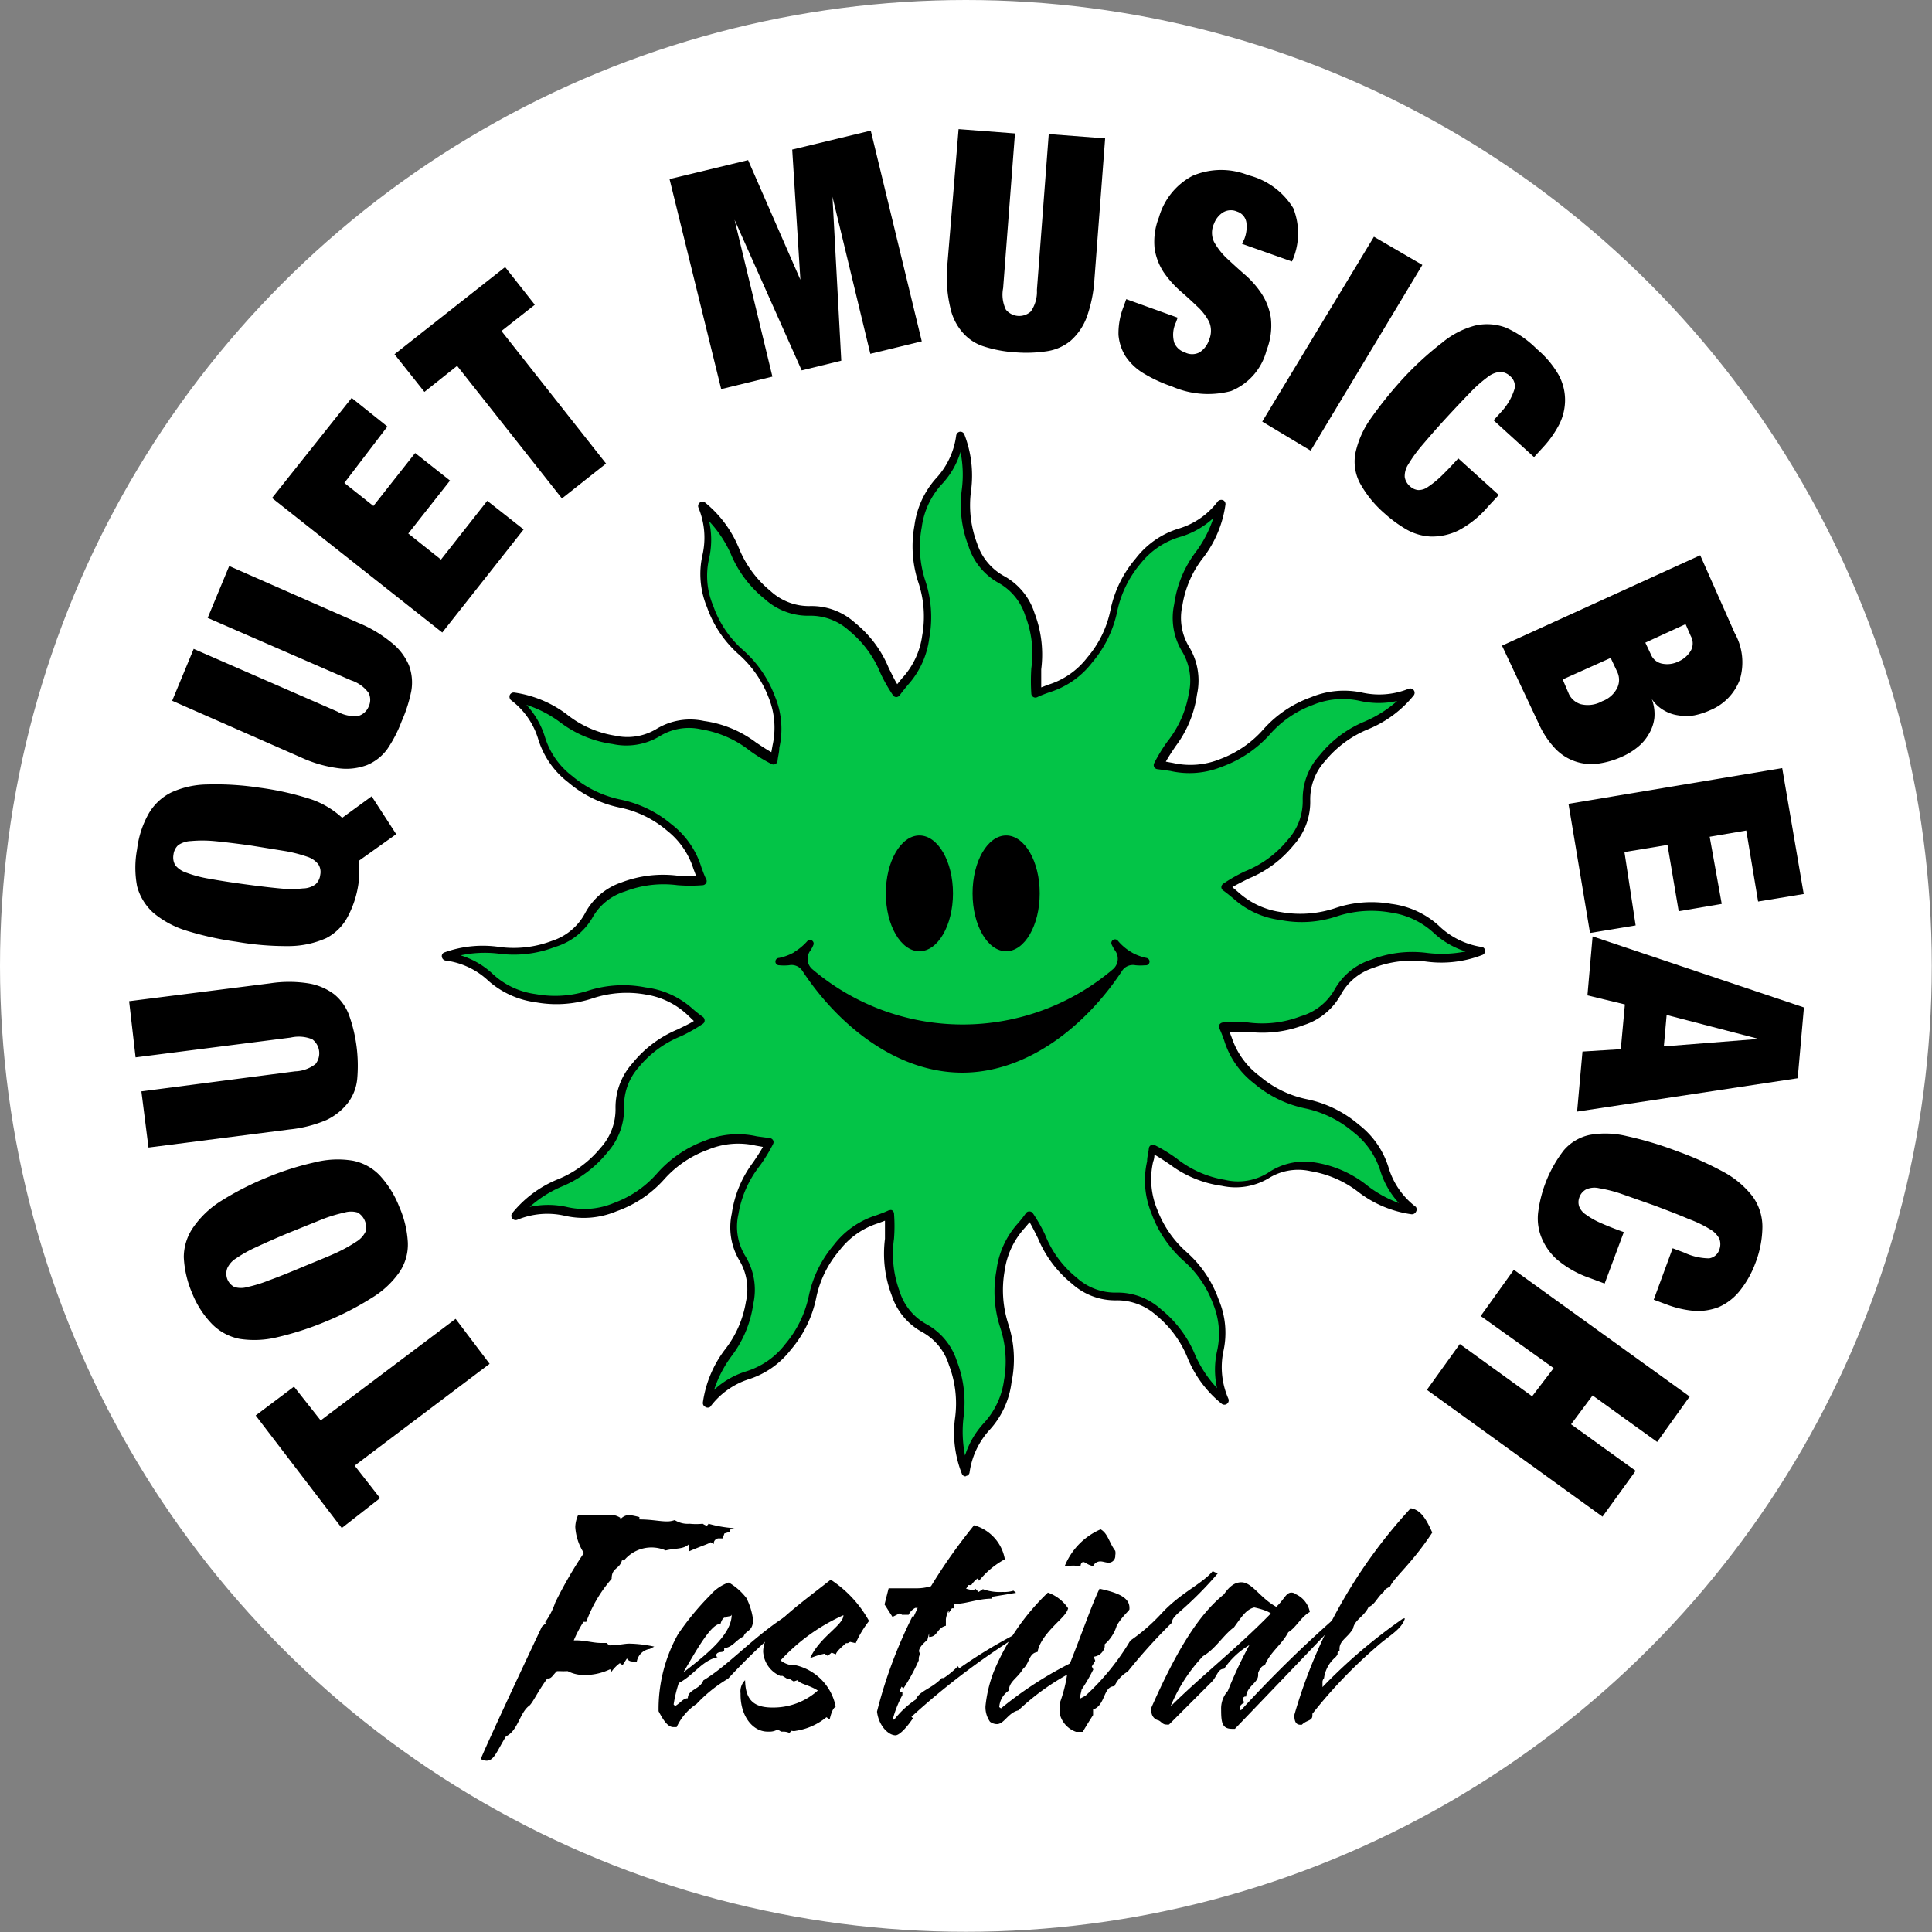
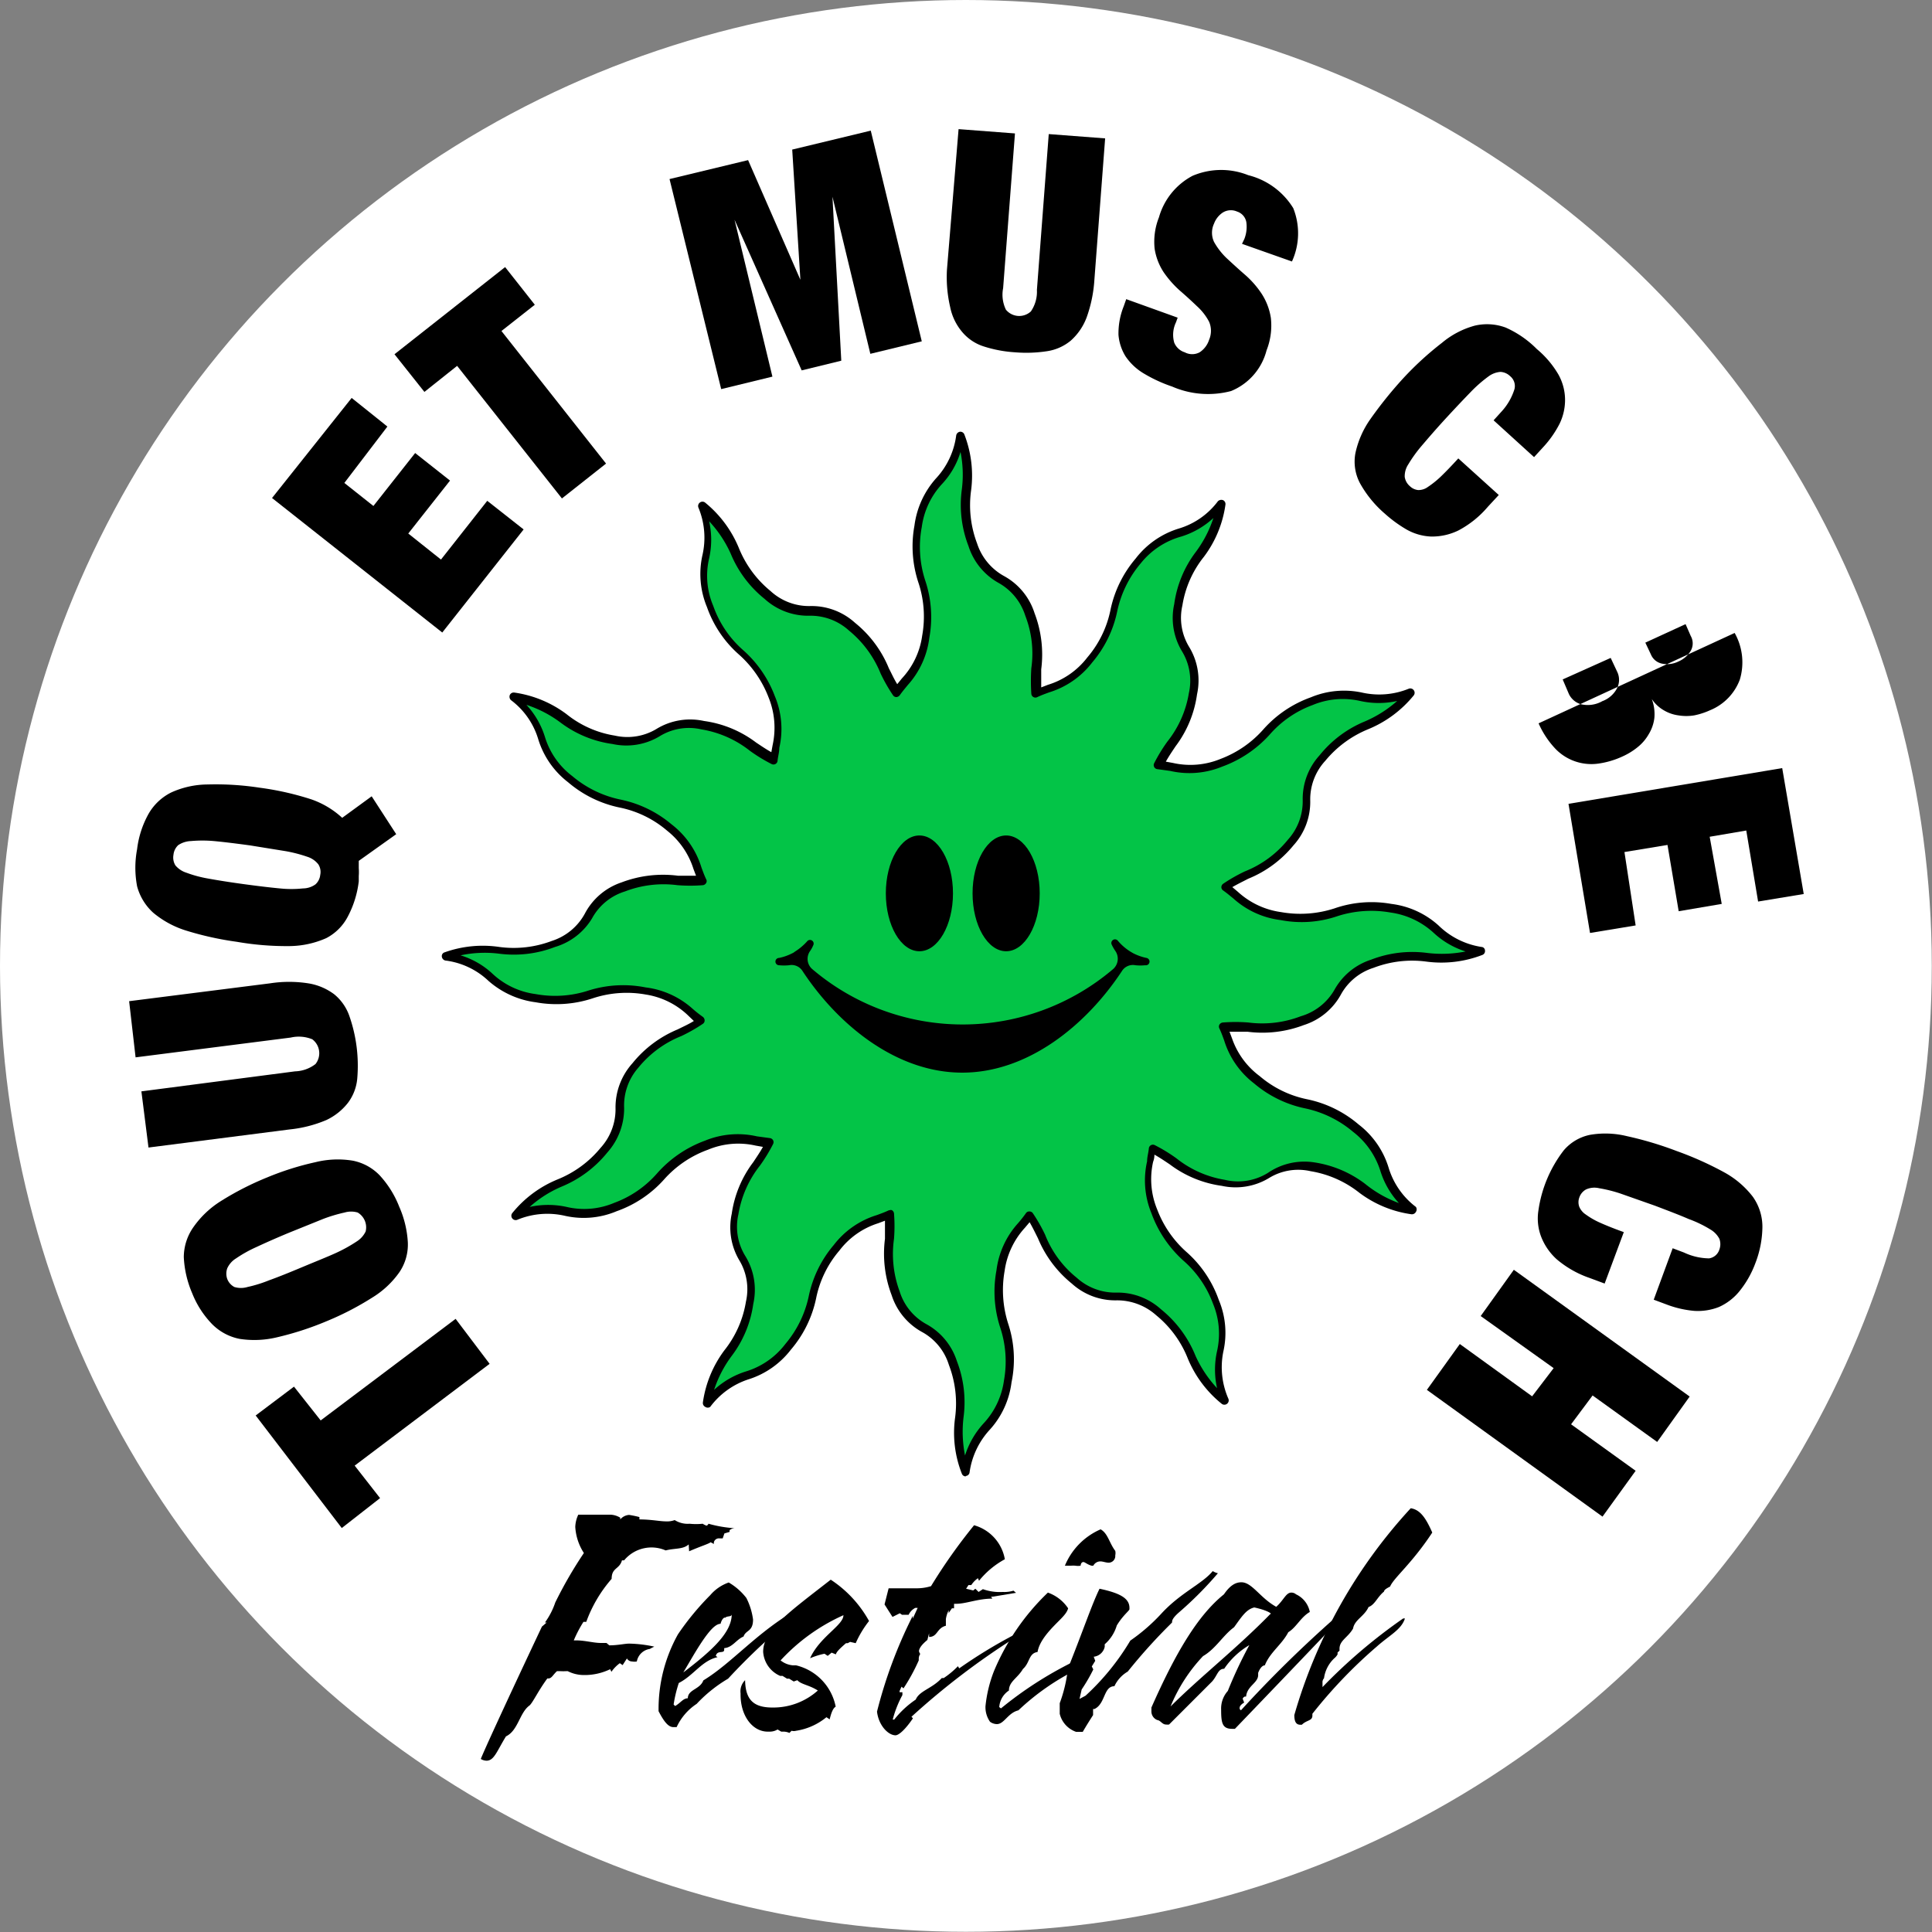
<svg xmlns="http://www.w3.org/2000/svg" viewBox="0 0 89.77 89.77">
  <rect x="0" y="0" width="89.77" height="89.77" fill="#808080" stroke="none" />
  <defs>
    <style>.cls-1{fill:#fff;}.cls-2{fill:#03c447;}</style>
  </defs>
  <g id="Layer_2" data-name="Layer 2">
    <g id="Layer_1-2" data-name="Layer 1">
      <circle class="cls-1" cx="44.88" cy="44.88" r="44.88" />
      <path d="M17.66,69.61,15.88,71l-4-5.23,1.78-1.34L14.9,66l6.27-4.72,1.58,2.09-6.27,4.73Z" />
      <path d="M12.86,62.14a4.49,4.49,0,0,1-1.73.07,2.47,2.47,0,0,1-1.27-.68,4.37,4.37,0,0,1-.93-1.44,4.81,4.81,0,0,1-.39-1.68A2.44,2.44,0,0,1,9,57a4.4,4.4,0,0,1,1.26-1.19,13.69,13.69,0,0,1,2.15-1.1A13.25,13.25,0,0,1,14.66,54a4.3,4.3,0,0,1,1.73-.07,2.37,2.37,0,0,1,1.25.68,4.63,4.63,0,0,1,.91,1.46,4.75,4.75,0,0,1,.4,1.66,2.29,2.29,0,0,1-.39,1.38,4.25,4.25,0,0,1-1.26,1.18,13.65,13.65,0,0,1-2.15,1.11A14.17,14.17,0,0,1,12.86,62.14Zm2.79-3.94a7,7,0,0,0,.93-.52,1.11,1.11,0,0,0,.41-.46.8.8,0,0,0-.37-.88,1.07,1.07,0,0,0-.61,0,7,7,0,0,0-1,.3l-1.56.63c-.63.26-1.14.49-1.55.68a6.06,6.06,0,0,0-.93.52,1.05,1.05,0,0,0-.41.46.74.74,0,0,0,0,.5.71.71,0,0,0,.33.37,1.05,1.05,0,0,0,.61,0,6.13,6.13,0,0,0,1-.31c.42-.15.94-.36,1.56-.62S15.24,58.39,15.65,58.2Z" />
      <path d="M13.71,49.78a1.63,1.63,0,0,0,.95-.34.81.81,0,0,0-.15-1.15,1.66,1.66,0,0,0-1-.08l-7.21.92L6,46.52l6.55-.83a5.79,5.79,0,0,1,1.77,0,2.72,2.72,0,0,1,1.21.51,2.26,2.26,0,0,1,.7,1,7,7,0,0,1,.37,2.91,2.2,2.2,0,0,1-.43,1.13,2.78,2.78,0,0,1-1,.8,5.88,5.88,0,0,1-1.72.44l-6.55.84-.33-2.61Z" />
      <path d="M16.67,40v.34a2.38,2.38,0,0,1,0,.36l0,.25a4.66,4.66,0,0,1-.51,1.64,2.35,2.35,0,0,1-1,1,4.31,4.31,0,0,1-1.69.37A13.47,13.47,0,0,1,11,43.76a14.66,14.66,0,0,1-2.35-.52,4.42,4.42,0,0,1-1.53-.83,2.54,2.54,0,0,1-.75-1.23,4.61,4.61,0,0,1,0-1.72,4.46,4.46,0,0,1,.53-1.64,2.49,2.49,0,0,1,1.06-1,4.14,4.14,0,0,1,1.69-.37,13.42,13.42,0,0,1,2.41.15,13.52,13.52,0,0,1,2.4.54A4.08,4.08,0,0,1,15.9,38l1.37-1,1.14,1.76ZM13,41.28a5.12,5.12,0,0,0,1.08,0,1,1,0,0,0,.58-.19.69.69,0,0,0,.22-.44.65.65,0,0,0-.09-.49,1.05,1.05,0,0,0-.51-.35,6.59,6.59,0,0,0-1-.26l-1.67-.27c-.67-.09-1.23-.16-1.67-.2a6,6,0,0,0-1.07,0,1.13,1.13,0,0,0-.59.19.71.71,0,0,0-.22.45.7.7,0,0,0,.09.49,1.1,1.1,0,0,0,.51.34,5.66,5.66,0,0,0,1,.27c.44.08,1,.17,1.66.26S12.57,41.24,13,41.28Z" />
-       <path d="M15.67,33.06a1.59,1.59,0,0,0,1,.2.75.75,0,0,0,.46-.43.73.73,0,0,0,0-.63,1.63,1.63,0,0,0-.82-.59l-6.66-2.9,1-2.41,6,2.64a5.93,5.93,0,0,1,1.53.91A2.69,2.69,0,0,1,19,30.91a2.29,2.29,0,0,1,.11,1.2,6.69,6.69,0,0,1-.45,1.41A6.15,6.15,0,0,1,18,34.8a2.21,2.21,0,0,1-.95.75,2.73,2.73,0,0,1-1.3.15A6,6,0,0,1,14,35.2L8,32.56l1-2.41Z" />
      <path d="M16.34,18.49,18,19.82,16,22.44l1.35,1.07,1.94-2.46,1.62,1.28-1.94,2.46L20.49,26l2.15-2.73,1.69,1.33-3.78,4.79-7.91-6.25Z" />
      <path d="M19.72,18.21l-1.39-1.75,5.14-4.05,1.38,1.75L23.3,15.38l4.86,6.16-2.05,1.62L21.24,17Z" />
      <path d="M34.76,7.44,37.19,13h0l-.38-6.05,3.65-.88,2.37,9.79-2.39.58-1.76-7.3h0l.41,7.62-1.84.45-3.12-7h0l1.76,7.29-2.38.58L31.11,8.32Z" />
      <path d="M46.61,13.39a1.59,1.59,0,0,0,.13,1,.8.8,0,0,0,1.16.08,1.62,1.62,0,0,0,.28-1l.55-7.24,2.62.2-.5,6.58a6.32,6.32,0,0,1-.36,1.74,2.73,2.73,0,0,1-.74,1.08,2.25,2.25,0,0,1-1.11.49,6.32,6.32,0,0,1-1.47.05,5.94,5.94,0,0,1-1.45-.27,2.16,2.16,0,0,1-1-.66,2.57,2.57,0,0,1-.57-1.17A6.16,6.16,0,0,1,44,12.53L44.54,6l2.62.2Z" />
      <path d="M57.82,11.1a1.55,1.55,0,0,0,.09-.78.63.63,0,0,0-.43-.49.71.71,0,0,0-.67.05,1.06,1.06,0,0,0-.4.51,1,1,0,0,0,0,.85A3.19,3.19,0,0,0,57,12c.26.24.53.49.83.75a4.36,4.36,0,0,1,.78.88,2.86,2.86,0,0,1,.44,1.14,3.14,3.14,0,0,1-.2,1.51,2.79,2.79,0,0,1-1.65,1.89,4.19,4.19,0,0,1-2.74-.21,6.77,6.77,0,0,1-1.32-.61,2.67,2.67,0,0,1-.84-.79,2.24,2.24,0,0,1-.33-1,3.37,3.37,0,0,1,.24-1.32l.12-.34,2.39.86-.08.22a1.34,1.34,0,0,0-.08.94.78.78,0,0,0,.49.45.73.73,0,0,0,.69,0,1.09,1.09,0,0,0,.44-.58,1.06,1.06,0,0,0,0-.84,2.61,2.61,0,0,0-.56-.72c-.24-.23-.5-.47-.79-.72a4.78,4.78,0,0,1-.76-.86,2.76,2.76,0,0,1-.42-1.09,3.07,3.07,0,0,1,.2-1.46,3.15,3.15,0,0,1,1.56-1.93A3.39,3.39,0,0,1,58,8.14a3.43,3.43,0,0,1,2.09,1.53,3.15,3.15,0,0,1-.06,2.48l-2.32-.82Z" />
-       <path d="M66.09,12.31,60.9,20.94l-2.25-1.35L63.84,11Z" />
      <path d="M70.37,18.08a.59.59,0,0,0-.2-.6.7.7,0,0,0-.45-.2,1.06,1.06,0,0,0-.57.22,6.26,6.26,0,0,0-.81.71c-.31.32-.7.73-1.16,1.23s-.82.92-1.11,1.26a6.39,6.39,0,0,0-.63.87,1,1,0,0,0-.17.59.7.7,0,0,0,.24.43.64.64,0,0,0,.38.18.73.73,0,0,0,.45-.14,4.41,4.41,0,0,0,.59-.47c.23-.22.51-.51.83-.86L69.64,23l-.51.55a4.62,4.62,0,0,1-1.37,1.1,2.79,2.79,0,0,1-1.27.28,2.51,2.51,0,0,1-1.14-.33,6,6,0,0,1-1-.73,5.17,5.17,0,0,1-1.16-1.42,2.14,2.14,0,0,1-.21-1.4,4.31,4.31,0,0,1,.69-1.57,19.07,19.07,0,0,1,1.51-1.88A14.67,14.67,0,0,1,67,15.93a4,4,0,0,1,1.53-.8,2.49,2.49,0,0,1,1.43.09,4.73,4.73,0,0,1,1.45,1,4.49,4.49,0,0,1,1,1.18,2.43,2.43,0,0,1,.31,1.16,2.53,2.53,0,0,1-.25,1.12,4.8,4.8,0,0,1-.76,1.09l-.43.47-1.88-1.71.38-.42A2.74,2.74,0,0,0,70.37,18.08Z" />
-       <path d="M80.6,29.41a2.78,2.78,0,0,1,.24,2.17A2.47,2.47,0,0,1,79.46,33a3.36,3.36,0,0,1-.74.24,2.25,2.25,0,0,1-.73,0,1.78,1.78,0,0,1-.67-.23,1.68,1.68,0,0,1-.57-.53h0a2,2,0,0,1,.12.88,1.86,1.86,0,0,1-.26.75,2.09,2.09,0,0,1-.51.6,3.13,3.13,0,0,1-.67.42,4,4,0,0,1-1.16.35,2.32,2.32,0,0,1-2-.69,4.17,4.17,0,0,1-.78-1.18L69.79,30,79,25.8Zm-7.7,2.84a.9.9,0,0,0,.55.47,1.37,1.37,0,0,0,1-.14,1.26,1.26,0,0,0,.7-.63.86.86,0,0,0,0-.72l-.31-.66-2.23,1Zm3.81-1.84a.71.71,0,0,0,.54.43,1.18,1.18,0,0,0,.73-.1,1.25,1.25,0,0,0,.58-.5.7.7,0,0,0,0-.69L78.32,29l-1.87.86Z" />
+       <path d="M80.6,29.41a2.78,2.78,0,0,1,.24,2.17A2.47,2.47,0,0,1,79.46,33a3.36,3.36,0,0,1-.74.24,2.25,2.25,0,0,1-.73,0,1.78,1.78,0,0,1-.67-.23,1.68,1.68,0,0,1-.57-.53h0a2,2,0,0,1,.12.88,1.86,1.86,0,0,1-.26.75,2.09,2.09,0,0,1-.51.6,3.13,3.13,0,0,1-.67.42,4,4,0,0,1-1.16.35,2.32,2.32,0,0,1-2-.69,4.17,4.17,0,0,1-.78-1.18Zm-7.7,2.84a.9.9,0,0,0,.55.47,1.37,1.37,0,0,0,1-.14,1.26,1.26,0,0,0,.7-.63.86.86,0,0,0,0-.72l-.31-.66-2.23,1Zm3.81-1.84a.71.71,0,0,0,.54.43,1.18,1.18,0,0,0,.73-.1,1.25,1.25,0,0,0,.58-.5.7.7,0,0,0,0-.69L78.32,29l-1.87.86Z" />
      <path d="M83.81,41.54l-2.12.35-.55-3.3-1.7.29L80,42l-2,.34-.52-3.08-2,.33L76,43l-2.12.35-1-6,9.93-1.66Z" />
-       <path d="M83.53,50.1,73.28,51.65l.25-2.79,1.78-.11.19-2.08-1.74-.42L74,43.51l9.82,3.3Zm-1.9-1.85-4.19-1.09-.13,1.46,4.32-.34Z" />
      <path d="M79.41,58.47a.59.59,0,0,0,.48-.41.72.72,0,0,0,0-.5,1.1,1.1,0,0,0-.43-.44,5.49,5.49,0,0,0-1-.48c-.41-.18-.94-.38-1.57-.62l-1.59-.56a6.53,6.53,0,0,0-1-.25.94.94,0,0,0-.61.06.67.67,0,0,0-.31.38.62.62,0,0,0,0,.42.8.8,0,0,0,.3.36,3.63,3.63,0,0,0,.66.38c.29.13.66.28,1.11.44l-.89,2.39-.7-.26a4.74,4.74,0,0,1-1.53-.87,2.77,2.77,0,0,1-.73-1.07,2.38,2.38,0,0,1-.12-1.18,5.93,5.93,0,0,1,1.18-2.81,2.17,2.17,0,0,1,1.22-.72,4.19,4.19,0,0,1,1.71.06,16.18,16.18,0,0,1,2.31.69,15.45,15.45,0,0,1,2.23,1,4.25,4.25,0,0,1,1.31,1.12A2.41,2.41,0,0,1,81.89,57a4.79,4.79,0,0,1-.33,1.7A4.6,4.6,0,0,1,80.82,60a2.59,2.59,0,0,1-.95.73,2.68,2.68,0,0,1-1.14.18,4.75,4.75,0,0,1-1.3-.3l-.59-.22L77.72,58l.53.2A2.8,2.8,0,0,0,79.41,58.47Z" />
      <path d="M77,67l-3-2.16L73,66.18l3,2.16-1.54,2.13-8.16-5.89,1.53-2.13,3.36,2.43,1-1.31L68.8,61.15,70.34,59l8.17,5.89Z" />
      <path class="cls-2" d="M60.52,47.45c2.08-.82,1.17-1.85,3.24-2.67s3,.22,5.06-.59c-2.33-.41-1.88-1.57-4.21-2s-2.78.76-5.1.35a4.9,4.9,0,0,1-2.59-1.36c1-.69,2-.77,3-2.07,1.39-1.75.09-2.19,1.47-3.93s2.7-1.3,4.09-3c-2.22.81-2.41-.42-4.63.39s-2,2-4.25,2.86a4.94,4.94,0,0,1-2.92.12c.54-1.11,1.36-1.68,1.61-3.33.33-2.2-1-1.93-.69-4.13s1.68-2.48,2-4.68c-1.52,1.81-2.3.84-3.81,2.66s-.74,2.78-2.25,4.6a5,5,0,0,1-2.47,1.56c-.09-1.23.33-2.13-.28-3.68-.81-2.08-1.84-1.17-2.66-3.24s.22-3-.59-5.06c-.41,2.33-1.57,1.88-2,4.21s.75,2.78.35,5.1a4.9,4.9,0,0,1-1.36,2.59c-.69-1-.77-2-2.08-3.05-1.74-1.39-2.18-.09-3.92-1.48s-1.3-2.69-3.05-4.08c.82,2.22-.41,2.41.4,4.63s2.05,2,2.86,4.25A4.84,4.84,0,0,1,36,35.33c-1.1-.54-1.67-1.36-3.32-1.61-2.2-.33-1.93,1-4.13.69s-2.48-1.68-4.68-2c1.81,1.52.84,2.3,2.66,3.81s2.78.74,4.6,2.25a4.86,4.86,0,0,1,1.55,2.47c-1.22.09-2.12-.33-3.67.28-2.08.81-1.17,1.84-3.24,2.66s-3-.22-5.06.59c2.33.41,1.87,1.57,4.2,2s2.78-.75,5.11-.35a4.9,4.9,0,0,1,2.59,1.36c-1,.69-2,.77-3.05,2.08-1.39,1.74-.09,2.18-1.48,3.92s-2.69,1.3-4.08,3c2.22-.82,2.41.41,4.63-.4s2-2,4.25-2.86a4.94,4.94,0,0,1,2.92-.12c-.54,1.11-1.36,1.68-1.61,3.33-.33,2.2,1,1.93.69,4.13s-1.69,2.48-2,4.68c1.52-1.81,2.3-.84,3.81-2.66s.74-2.78,2.25-4.6a4.93,4.93,0,0,1,2.47-1.56c.09,1.23-.34,2.13.27,3.68.82,2.08,1.85,1.17,2.67,3.24s-.22,3,.59,5.06c.41-2.33,1.57-1.88,2-4.2s-.76-2.78-.35-5.11a4.9,4.9,0,0,1,1.36-2.59c.69,1,.77,2,2.07,3,1.75,1.39,2.19.09,3.93,1.48s1.3,2.69,3,4.08c-.81-2.22.42-2.41-.39-4.63s-2-2-2.86-4.25a4.94,4.94,0,0,1-.12-2.92c1.11.54,1.67,1.36,3.32,1.61,2.21.33,1.94-1,4.14-.69s2.48,1.68,4.68,2c-1.81-1.52-.84-2.3-2.66-3.81s-2.78-.74-4.6-2.25a5,5,0,0,1-1.56-2.47C58.07,47.63,59,48.05,60.52,47.45Z" />
      <path d="M44.87,68.6a.19.19,0,0,1-.18-.13,5.17,5.17,0,0,1-.31-2.61,5,5,0,0,0-.29-2.44,2.62,2.62,0,0,0-1.25-1.53,3,3,0,0,1-1.41-1.71,5.43,5.43,0,0,1-.31-2.62c0-.28,0-.55,0-.84l-.32.12A3.63,3.63,0,0,0,39,58.11a4.89,4.89,0,0,0-1.08,2.22,5.35,5.35,0,0,1-1.17,2.38,4,4,0,0,1-2,1.39A3.61,3.61,0,0,0,33,65.37a.2.2,0,0,1-.23,0,.2.2,0,0,1-.11-.21,5.28,5.28,0,0,1,1-2.42,4.88,4.88,0,0,0,1-2.26,2.6,2.6,0,0,0-.32-1.94A3,3,0,0,1,34,56.4,5.18,5.18,0,0,1,35,54c.16-.24.31-.46.45-.71l-.34-.06a3.64,3.64,0,0,0-2.21.19,5,5,0,0,0-2.05,1.39,5.33,5.33,0,0,1-2.2,1.47,3.94,3.94,0,0,1-2.41.21,3.64,3.64,0,0,0-2.21.19.2.2,0,0,1-.23-.07.2.2,0,0,1,0-.24,5.27,5.27,0,0,1,2.11-1.57,5,5,0,0,0,2-1.47,2.66,2.66,0,0,0,.69-1.85,3.07,3.07,0,0,1,.79-2.08,5.32,5.32,0,0,1,2.1-1.57c.26-.13.51-.24.75-.39L32,47.21a3.65,3.65,0,0,0-2-1,5,5,0,0,0-2.47.18,5.36,5.36,0,0,1-2.64.18,4.12,4.12,0,0,1-2.2-1,3.55,3.55,0,0,0-2-.94.21.21,0,0,1-.16-.18.18.18,0,0,1,.13-.2A5.27,5.27,0,0,1,23.2,44a5,5,0,0,0,2.44-.28,2.67,2.67,0,0,0,1.53-1.26A3,3,0,0,1,28.88,41a5.43,5.43,0,0,1,2.62-.31c.28,0,.55,0,.84,0l-.12-.32A3.67,3.67,0,0,0,31,38.6a4.89,4.89,0,0,0-2.22-1.08,5.35,5.35,0,0,1-2.38-1.17,4,4,0,0,1-1.39-2,3.53,3.53,0,0,0-1.27-1.82.22.22,0,0,1-.05-.24.2.2,0,0,1,.21-.11,5.28,5.28,0,0,1,2.42,1,4.78,4.78,0,0,0,2.25,1,2.62,2.62,0,0,0,1.95-.32,3,3,0,0,1,2.19-.36,5.18,5.18,0,0,1,2.42,1c.24.16.46.31.71.45l.06-.33a3.75,3.75,0,0,0-.19-2.22,5.12,5.12,0,0,0-1.39-2,5.26,5.26,0,0,1-1.47-2.19,4,4,0,0,1-.21-2.42,3.64,3.64,0,0,0-.19-2.21.2.2,0,0,1,.07-.23.2.2,0,0,1,.24,0,5.34,5.34,0,0,1,1.57,2.11,5,5,0,0,0,1.47,2,2.64,2.64,0,0,0,1.85.7,3,3,0,0,1,2.08.78,5.27,5.27,0,0,1,1.57,2.11c.13.25.24.5.39.74l.21-.26a3.65,3.65,0,0,0,.95-2,5,5,0,0,0-.18-2.47,5.36,5.36,0,0,1-.18-2.64,4.08,4.08,0,0,1,1-2.19,3.62,3.62,0,0,0,.94-2,.21.21,0,0,1,.18-.17.2.2,0,0,1,.2.13,5.28,5.28,0,0,1,.31,2.61,5,5,0,0,0,.28,2.45,2.67,2.67,0,0,0,1.26,1.52,3,3,0,0,1,1.41,1.72,5.39,5.39,0,0,1,.31,2.61c0,.28,0,.56,0,.84l.31-.12a3.65,3.65,0,0,0,1.83-1.27,4.89,4.89,0,0,0,1.08-2.22,5.35,5.35,0,0,1,1.17-2.38,4,4,0,0,1,2-1.39,3.53,3.53,0,0,0,1.82-1.27.23.23,0,0,1,.24-.05.2.2,0,0,1,.11.21,5.23,5.23,0,0,1-1,2.42,4.82,4.82,0,0,0-1,2.26,2.6,2.6,0,0,0,.32,1.94,3,3,0,0,1,.36,2.19,5.18,5.18,0,0,1-1,2.42c-.16.24-.31.46-.45.71l.33.06a3.68,3.68,0,0,0,2.22-.19,5,5,0,0,0,2-1.39,5.36,5.36,0,0,1,2.19-1.47,4,4,0,0,1,2.42-.21A3.64,3.64,0,0,0,65.46,32a.2.2,0,0,1,.23.07.2.2,0,0,1,0,.24,5.34,5.34,0,0,1-2.11,1.57,5.06,5.06,0,0,0-2,1.47,2.64,2.64,0,0,0-.7,1.85,3,3,0,0,1-.78,2.08A5.27,5.27,0,0,1,58,40.83c-.25.13-.5.25-.74.39l.26.22a3.72,3.72,0,0,0,2,.94A5.13,5.13,0,0,0,62,42.21,5.25,5.25,0,0,1,64.65,42a4,4,0,0,1,2.19,1,3.65,3.65,0,0,0,2,1,.17.17,0,0,1,.16.17.19.19,0,0,1-.12.2,5.28,5.28,0,0,1-2.61.31,5,5,0,0,0-2.45.29,2.63,2.63,0,0,0-1.52,1.25,3,3,0,0,1-1.72,1.41h0a5.4,5.4,0,0,1-2.61.31c-.29,0-.56,0-.84,0l.12.32A3.67,3.67,0,0,0,58.53,50a4.89,4.89,0,0,0,2.22,1.08,5.35,5.35,0,0,1,2.38,1.17,4,4,0,0,1,1.39,2,3.59,3.59,0,0,0,1.27,1.83.21.21,0,0,1,0,.23.21.21,0,0,1-.21.11,5.23,5.23,0,0,1-2.42-1,4.93,4.93,0,0,0-2.26-1,2.59,2.59,0,0,0-1.94.32,3,3,0,0,1-2.19.36,5.18,5.18,0,0,1-2.42-1c-.24-.16-.46-.31-.71-.45q0,.18-.06.33a3.67,3.67,0,0,0,.19,2.22,5,5,0,0,0,1.39,2,5.33,5.33,0,0,1,1.47,2.2,3.94,3.94,0,0,1,.21,2.41A3.64,3.64,0,0,0,57.08,65a.2.2,0,0,1-.07.23.2.2,0,0,1-.24,0,5.31,5.31,0,0,1-1.58-2.11,4.93,4.93,0,0,0-1.46-2,2.73,2.73,0,0,0-1.85-.7,3,3,0,0,1-2.08-.78,5.32,5.32,0,0,1-1.57-2.1c-.13-.26-.25-.51-.39-.75l-.22.26a3.72,3.72,0,0,0-.94,2,5.13,5.13,0,0,0,.17,2.47A5.25,5.25,0,0,1,47,64.23a4,4,0,0,1-1,2.19,3.68,3.68,0,0,0-.95,2,.19.19,0,0,1-.17.16ZM41.34,56.23a.17.17,0,0,1,.1,0,.2.2,0,0,1,.1.15,7.59,7.59,0,0,1,0,1.18A5,5,0,0,0,41.8,60a2.62,2.62,0,0,0,1.25,1.53,3,3,0,0,1,1.41,1.71,5.31,5.31,0,0,1,.31,2.62,5.65,5.65,0,0,0,.07,1.77,4,4,0,0,1,.86-1.49,3.65,3.65,0,0,0,.95-2,5,5,0,0,0-.18-2.47,5.38,5.38,0,0,1-.17-2.64,4,4,0,0,1,1-2.19,5.9,5.9,0,0,0,.37-.47.18.18,0,0,1,.16-.08h0a.19.19,0,0,1,.16.08,7.66,7.66,0,0,1,.57,1,4.83,4.83,0,0,0,1.47,2,2.66,2.66,0,0,0,1.85.69,3,3,0,0,1,2.07.78A5.35,5.35,0,0,1,55.55,63a5.52,5.52,0,0,0,1,1.5,3.94,3.94,0,0,1,0-1.72,3.64,3.64,0,0,0-.19-2.21,4.88,4.88,0,0,0-1.38-2,5.48,5.48,0,0,1-1.48-2.2,4,4,0,0,1-.2-2.41c0-.2.06-.39.08-.59a.19.19,0,0,1,.28-.16,7.51,7.51,0,0,1,1,.61,4.88,4.88,0,0,0,2.25,1,2.63,2.63,0,0,0,2-.32A3,3,0,0,1,61,54a5.18,5.18,0,0,1,2.42,1A5.47,5.47,0,0,0,65,55.9a3.9,3.9,0,0,1-.86-1.49,3.7,3.7,0,0,0-1.27-1.82,5.06,5.06,0,0,0-2.23-1.09,5.34,5.34,0,0,1-2.37-1.16,4,4,0,0,1-1.39-2c-.07-.19-.13-.36-.22-.55a.19.19,0,0,1,0-.18.21.21,0,0,1,.16-.1,7.59,7.59,0,0,1,1.18,0,5,5,0,0,0,2.44-.29A2.66,2.66,0,0,0,62,46a3,3,0,0,1,1.71-1.41,5.31,5.31,0,0,1,2.62-.31,5.65,5.65,0,0,0,1.77-.07,3.9,3.9,0,0,1-1.49-.87,3.72,3.72,0,0,0-2-.94,5.13,5.13,0,0,0-2.47.17,5.14,5.14,0,0,1-2.64.18,4,4,0,0,1-2.19-1c-.16-.13-.3-.25-.47-.37a.19.19,0,0,1-.09-.16.2.2,0,0,1,.09-.16,7.66,7.66,0,0,1,1-.57,4.89,4.89,0,0,0,2-1.47,2.66,2.66,0,0,0,.69-1.85,3,3,0,0,1,.78-2.07,5.28,5.28,0,0,1,2.11-1.58,5.52,5.52,0,0,0,1.5-.95,3.94,3.94,0,0,1-1.72,0,3.64,3.64,0,0,0-2.21.19,4.88,4.88,0,0,0-2,1.38,5.48,5.48,0,0,1-2.2,1.48,4,4,0,0,1-2.42.2l-.58-.08a.19.19,0,0,1-.16-.28,7.51,7.51,0,0,1,.61-1,4.88,4.88,0,0,0,1-2.25,2.63,2.63,0,0,0-.32-1.95,3,3,0,0,1-.36-2.19,5.18,5.18,0,0,1,1-2.42,5.47,5.47,0,0,0,.82-1.58,3.9,3.9,0,0,1-1.49.86A3.66,3.66,0,0,0,53,26.18a5.06,5.06,0,0,0-1.09,2.23,5.34,5.34,0,0,1-1.16,2.37,4,4,0,0,1-2,1.39c-.19.07-.36.13-.55.22a.19.19,0,0,1-.28-.16,9.13,9.13,0,0,1,0-1.18,4.84,4.84,0,0,0-.28-2.44,2.66,2.66,0,0,0-1.25-1.53A3,3,0,0,1,45,25.37a5.31,5.31,0,0,1-.31-2.62A5.38,5.38,0,0,0,44.63,21a3.78,3.78,0,0,1-.86,1.49,3.65,3.65,0,0,0-.94,2A5,5,0,0,0,43,27a5.36,5.36,0,0,1,.18,2.64,4,4,0,0,1-1,2.19c-.13.16-.25.3-.37.47a.22.22,0,0,1-.16.09h0a.19.19,0,0,1-.16-.09,7.66,7.66,0,0,1-.57-1,5,5,0,0,0-1.47-2,2.66,2.66,0,0,0-1.85-.69,3,3,0,0,1-2.07-.78,5.28,5.28,0,0,1-1.58-2.11,5.52,5.52,0,0,0-1-1.5,3.94,3.94,0,0,1,0,1.72,3.57,3.57,0,0,0,.19,2.21,4.88,4.88,0,0,0,1.38,2.05A5.38,5.38,0,0,1,36,32.34a3.94,3.94,0,0,1,.21,2.41c0,.2-.06.39-.08.59a.19.19,0,0,1-.28.16,7.51,7.51,0,0,1-1-.61,4.93,4.93,0,0,0-2.26-1,2.59,2.59,0,0,0-1.94.32,3,3,0,0,1-2.19.36,5.18,5.18,0,0,1-2.42-1,5.47,5.47,0,0,0-1.58-.82,3.9,3.9,0,0,1,.86,1.49,3.59,3.59,0,0,0,1.27,1.82,5.06,5.06,0,0,0,2.23,1.09A5.34,5.34,0,0,1,31.2,38.3a4,4,0,0,1,1.39,2c.07.19.13.36.22.55a.17.17,0,0,1,0,.18.2.2,0,0,1-.15.1,7.59,7.59,0,0,1-1.18,0,5,5,0,0,0-2.44.29,2.62,2.62,0,0,0-1.53,1.25A3,3,0,0,1,25.79,44a5.31,5.31,0,0,1-2.62.31,5.38,5.38,0,0,0-1.77.08,3.78,3.78,0,0,1,1.49.86,3.61,3.61,0,0,0,2,.94,5,5,0,0,0,2.47-.17A5.36,5.36,0,0,1,30,45.88a4,4,0,0,1,2.19,1,5.9,5.9,0,0,0,.47.37.21.21,0,0,1,.08.16.18.18,0,0,1-.08.16,7.66,7.66,0,0,1-1,.57,4.92,4.92,0,0,0-2,1.47A2.66,2.66,0,0,0,29,51.48a3.07,3.07,0,0,1-.78,2.07,5.35,5.35,0,0,1-2.11,1.58,5.37,5.37,0,0,0-1.5.95,4,4,0,0,1,1.72,0,3.57,3.57,0,0,0,2.21-.19,4.88,4.88,0,0,0,2-1.38A5.48,5.48,0,0,1,32.76,53a4,4,0,0,1,2.41-.2l.59.08a.2.2,0,0,1,.16.1.19.19,0,0,1,0,.18,7.51,7.51,0,0,1-.61,1,4.93,4.93,0,0,0-1,2.26,2.6,2.6,0,0,0,.32,1.94A3,3,0,0,1,35,60.59,5.18,5.18,0,0,1,34,63a5.47,5.47,0,0,0-.82,1.58,3.9,3.9,0,0,1,1.49-.86,3.63,3.63,0,0,0,1.82-1.27,5.06,5.06,0,0,0,1.09-2.23,5.34,5.34,0,0,1,1.16-2.37,4,4,0,0,1,2-1.39c.19-.07.36-.13.55-.22Zm19.18-8.78h0Z" />
      <path d="M53.27,44.51a2.42,2.42,0,0,1-.62-.22l-.12-.07h0a2.44,2.44,0,0,1-.59-.51.17.17,0,0,0-.29.17,2.14,2.14,0,0,0,.17.3.64.64,0,0,1-.09.84,10.78,10.78,0,0,1-14,0,.63.63,0,0,1-.09-.83,1.43,1.43,0,0,0,.16-.3.17.17,0,0,0-.28-.17,2.61,2.61,0,0,1-.59.5h0a.41.41,0,0,1-.11.07,2.42,2.42,0,0,1-.62.22.17.17,0,0,0,0,.34,2.33,2.33,0,0,0,.46,0,.6.6,0,0,1,.63.27c1.66,2.52,4.37,4.72,7.42,4.72s5.76-2.2,7.42-4.72a.6.6,0,0,1,.63-.27,2.26,2.26,0,0,0,.45,0A.17.17,0,0,0,53.27,44.51Z" />
      <ellipse cx="42.72" cy="41.51" rx="1.56" ry="2.69" />
      <ellipse cx="46.75" cy="41.51" rx="1.56" ry="2.69" />
      <path d="M33.9,71.1l0,.08-.24.07-.08.23h-.16a.24.24,0,0,0-.25.18v.08l-.15-.08c-.1.08-.45.18-1,.42L32,71.76c-.26.24-.65.17-1.07.28A1.65,1.65,0,0,0,29,72.5l-.1,0c-.12.43-.48.33-.48.86v0a6.31,6.31,0,0,0-1.18,2l-.13,0a5.78,5.78,0,0,0-.45.86h.11c.41,0,.81.12,1.15.12h.26l.13.11c.41,0,.71-.08.93-.08a6,6,0,0,1,1.16.14l-.2.1.09,0a.72.72,0,0,0-.7.59.61.61,0,0,1-.22,0,.28.28,0,0,1-.24-.14l-.2.31-.13-.09a1.65,1.65,0,0,0-.39.4l-.06-.12a2.73,2.73,0,0,1-1.25.27,1.65,1.65,0,0,1-.72-.18h-.06a2.58,2.58,0,0,1-.29,0l-.15,0c-.18.16-.24.33-.39.34h-.06c-.45.62-.65,1.08-.82,1.25-.47.33-.53,1.17-1.1,1.44-.42.68-.55,1.13-.9,1.13a.53.53,0,0,1-.27-.08c.14-.36,1.08-2.42,2.84-6.15l.22-.19-.08,0a3.44,3.44,0,0,0,.48-.93,19.55,19.55,0,0,1,1.33-2.3,2.49,2.49,0,0,1-.4-1.21,1.42,1.42,0,0,1,.14-.57h.28c.48,0,.89,0,1.22,0a.92.92,0,0,1,.45.14v.08a.59.59,0,0,1,.41-.21,4.59,4.59,0,0,1,.48.1l0,.11c.55,0,.95.09,1.23.09a1,1,0,0,0,.41-.06,1.12,1.12,0,0,0,.69.17,2.9,2.9,0,0,0,.61,0,.75.75,0,0,0,.18.09.16.16,0,0,0,.09-.09,5.79,5.79,0,0,0,1.24.21A.37.37,0,0,0,33.9,71.1Z" />
      <path d="M37.05,75a29.61,29.61,0,0,0-3.22,3,6.54,6.54,0,0,0-1.46,1.17,2.59,2.59,0,0,0-.93,1.08l-.15,0h0c-.24,0-.44-.26-.69-.74v-.11a7.12,7.12,0,0,1,.9-3.46A12.57,12.57,0,0,1,33,74.12a2,2,0,0,1,.86-.59,2.83,2.83,0,0,1,.82.72,3.1,3.1,0,0,1,.31,1c0,.58-.34.48-.44.79-.34.14-.51.51-.9.54v.07c0,.21-.32,0-.39.29l.08.06c-.73.16-1.11.85-1.8,1.2a6.11,6.11,0,0,0-.24,1l.07.07c.25-.14.37-.36.59-.36,0-.41.57-.41.72-.83,1.35-.82,2.53-2.28,4.39-3.32Zm-3.37.16h0c-.06,0-.15.1-.2.29h0c-.31,0-.74.57-1.4,1.7l-.33.56C33.13,76.66,34,75.84,34,75,34,75.15,33.79,75.06,33.68,75.18Z" />
      <path d="M39.76,76.35l-.26-.06-.11.06-.08,0c-.29.25-.45.41-.47.52l-.2-.08-.18.15-.15-.1a3.49,3.49,0,0,0-.67.21c.45-1,1.55-1.53,1.55-2v0a8.92,8.92,0,0,0-2.92,2.1,1.05,1.05,0,0,0,.58.23l.14,0a2.46,2.46,0,0,1,1.84,1.92c-.12.07-.2.26-.28.59l-.15-.1a2.92,2.92,0,0,1-1.41.63.41.41,0,0,1-.21,0l-.1.1a.71.71,0,0,0-.25-.06l-.13,0-.17-.1a.7.7,0,0,1-.38.1h-.08c-.69,0-1.26-.71-1.26-1.72v-.06a.73.73,0,0,1,.21-.61V78c0,.95.36,1.34,1.27,1.34A3.1,3.1,0,0,0,38,78.55c-.4-.26-.78-.28-.95-.48l-.17.06L36.67,78l-.1,0-.21-.13-.11,0a1.31,1.31,0,0,1-.79-1.12c0-1,1.18-1.82,3.14-3.35a5.44,5.44,0,0,1,1.78,1.92A4.79,4.79,0,0,0,39.76,76.35Z" />
      <path d="M46.12,74.19h-.07l.06.09c-.67,0-1.22.24-1.68.24h-.1v.21l-.1,0-.15.22,0-.13a1.39,1.39,0,0,0-.13.41l0,.31c-.43.11-.38.52-.78.52h0l0-.17-.08.31c-.24.2-.37.36-.39.51a.28.28,0,0,0,.06.14.4.4,0,0,0-.07.21v.09a8.83,8.83,0,0,1-.71,1.3l-.09-.08-.09.2,0,.06h.13v.13a5.11,5.11,0,0,0-.45,1.14l.07,0a4.4,4.4,0,0,1,1-.93c.17-.41.76-.51,1.21-1l.09,0a4,4,0,0,0,.66-.55l.06.1A23.15,23.15,0,0,1,47.05,76l.14.08a34.51,34.51,0,0,0-4.84,3.69l.07.07c-.36.53-.66.79-.81.79h0c-.33,0-.78-.44-.86-1.1a21.59,21.59,0,0,1,1.66-4.45l0,.13.23-.5-.11,0a.69.69,0,0,0-.31.32l-.31,0-.1-.07-.34.17-.37-.58.19-.75h.25c.27,0,.62,0,1.07,0a2.24,2.24,0,0,0,.65-.1c.61-1,1.27-1.93,2-2.83h0a2,2,0,0,1,1.43,1.58,4,4,0,0,0-1.2,1l-.05-.12a1.18,1.18,0,0,0-.31.32H45l-.11.17.33.08.1-.08.15.15.2-.13a2.34,2.34,0,0,0,.92.13,1.46,1.46,0,0,0,.5-.06l.12.1Z" />
      <path d="M47.32,79.47c-.49.12-.66.64-1,.64A.55.55,0,0,1,46,80a1.18,1.18,0,0,1-.21-.72,6.14,6.14,0,0,1,.39-1.62A10.8,10.8,0,0,1,48.69,74a1.88,1.88,0,0,1,.94.73c-.07.27-.35.49-.7.86s-.65.76-.72,1.17c-.42.06-.35.5-.68.79l0,0c-.25.43-.65.58-.65,1v0a1,1,0,0,0-.45.77l.08.06a17.53,17.53,0,0,1,3.33-2.15h.06c.07,0,.16.06.21.19v.12A11.17,11.17,0,0,0,47.32,79.47Zm4.5-7.2a.31.31,0,0,1-.3.34h0c-.14,0-.27-.06-.39-.06a.37.37,0,0,0-.33.2l-.08,0c-.21-.06-.31-.17-.38-.17s-.12.06-.13.17a.69.69,0,0,1-.24,0,1.37,1.37,0,0,0-.21,0l-.2,0-.08,0a3.15,3.15,0,0,1,1.66-1.69c.34.19.4.63.68,1A.48.48,0,0,1,51.82,72.27Z" />
      <path d="M54.78,74.92c-.41.36-.29.44-.33.48a25.68,25.68,0,0,0-2.05,2.27,1.54,1.54,0,0,0-.62.68c-.51,0-.41.82-.93,1.06l-.06,0,0,.28c-.16.25-.33.52-.48.78l-.19,0H50a1.18,1.18,0,0,1-.76-.84l0-.49a6.72,6.72,0,0,0,.38-1.61c.69-1.72,1.12-3,1.47-3.71.94.2,1.39.44,1.39.89v.06c0,.07-.31.29-.59.76a1.84,1.84,0,0,1-.56.87v.12a.59.59,0,0,1-.51.46l.07.19v0l-.16.26.07.14a7.76,7.76,0,0,1-.54.93l-.1.44.28-.15a11.33,11.33,0,0,0,2.08-2.56A8.64,8.64,0,0,0,53.94,75c.91-1,1.92-1.4,2.41-2a.72.72,0,0,0,.24.1A16.83,16.83,0,0,1,54.78,74.92Z" />
      <path d="M62.12,75.23c0,.16-.21.23-.27.43l0,0s-1.48,1.56-4.47,4.67h-.13c-.46,0-.51-.28-.51-.89a1.22,1.22,0,0,1,.31-.87,20.27,20.27,0,0,1,1-2.13,3.65,3.65,0,0,0-1.17,1.1c-.29,0-.31.31-.56.59l-2,2a.6.6,0,0,1-.14,0c-.18,0-.25-.19-.41-.21a.43.43,0,0,1-.27-.39s0-.1,0-.19c1.11-2.51,2.14-4.27,3.37-5.26.26-.38.51-.56.81-.56.5,0,.87.73,1.62,1.14.35-.31.45-.66.7-.66a.33.33,0,0,1,.22.08,1.14,1.14,0,0,1,.64.82c-.42.24-.63.72-1,.94-.3.58-.85.93-1.09,1.54h0c-.1,0-.22.11-.31.35v.1c0,.37-.52.51-.56,1l-.06,0a.19.19,0,0,0-.1.1l.07.18c-.14.08-.21.17-.21.24v.06l.06.06a56.85,56.85,0,0,1,4.4-4.32ZM59.06,75c0-.06-.27-.2-.78-.31v0c-.38.09-.59.44-.94.92-.51.37-.85,1-1.44,1.34a7.56,7.56,0,0,0-1.51,2.34c1.42-1.41,3.1-2.72,4.65-4.31A0,0,0,0,0,59.06,75Z" />
      <path d="M64.59,73.72c-.18.09-.28.16-.28.23v0c-.32.26-.42.61-.72.72-.2.44-.65.59-.72,1-.24.42-.63.55-.63.94v.09l-.09.08,0,.09a.63.63,0,0,1-.15.18,1.55,1.55,0,0,0-.48.93.27.27,0,0,0-.07.21v.07l0,.13A25.05,25.05,0,0,1,65.2,75.2l.08,0c-.16.52-.73.79-1.3,1.3a22.46,22.46,0,0,0-3,3.13v.08c0,.26-.26.2-.49.43h-.07c-.2,0-.28-.15-.28-.45a23.89,23.89,0,0,1,5.41-9.61c.44.07.7.45,1,1.13C65.59,72.67,64.76,73.31,64.59,73.72Z" />
    </g>
  </g>
</svg>